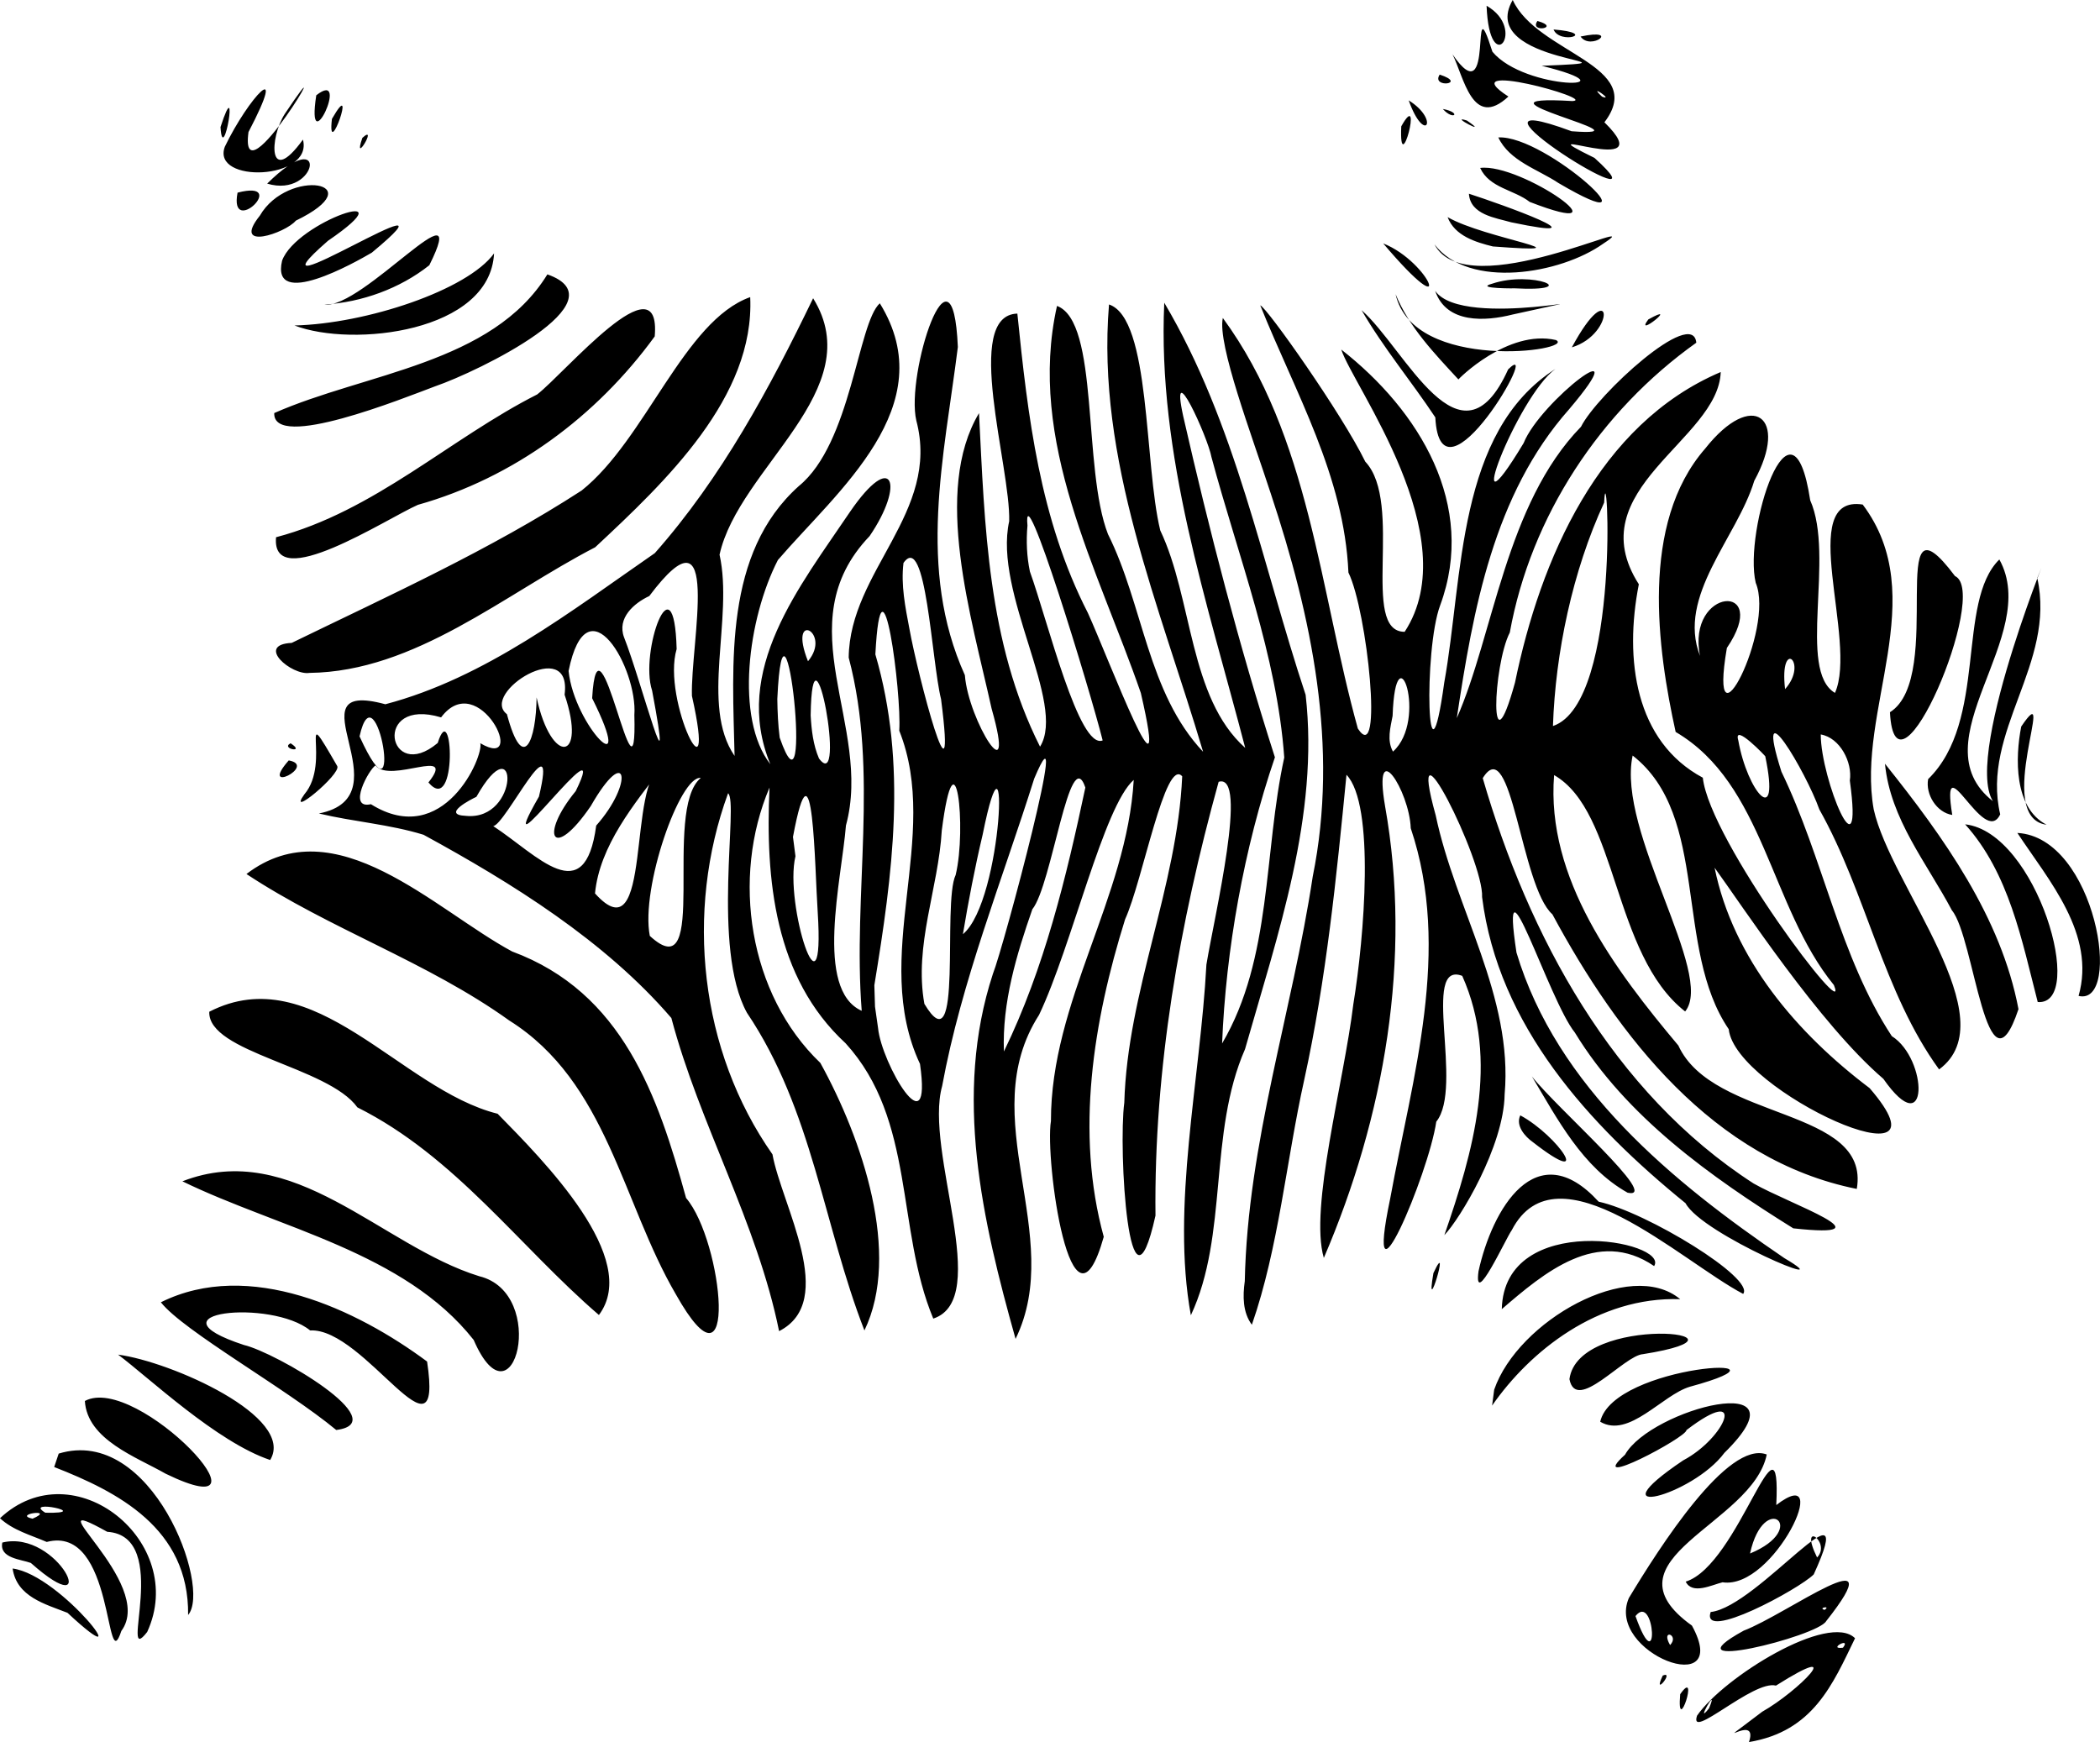
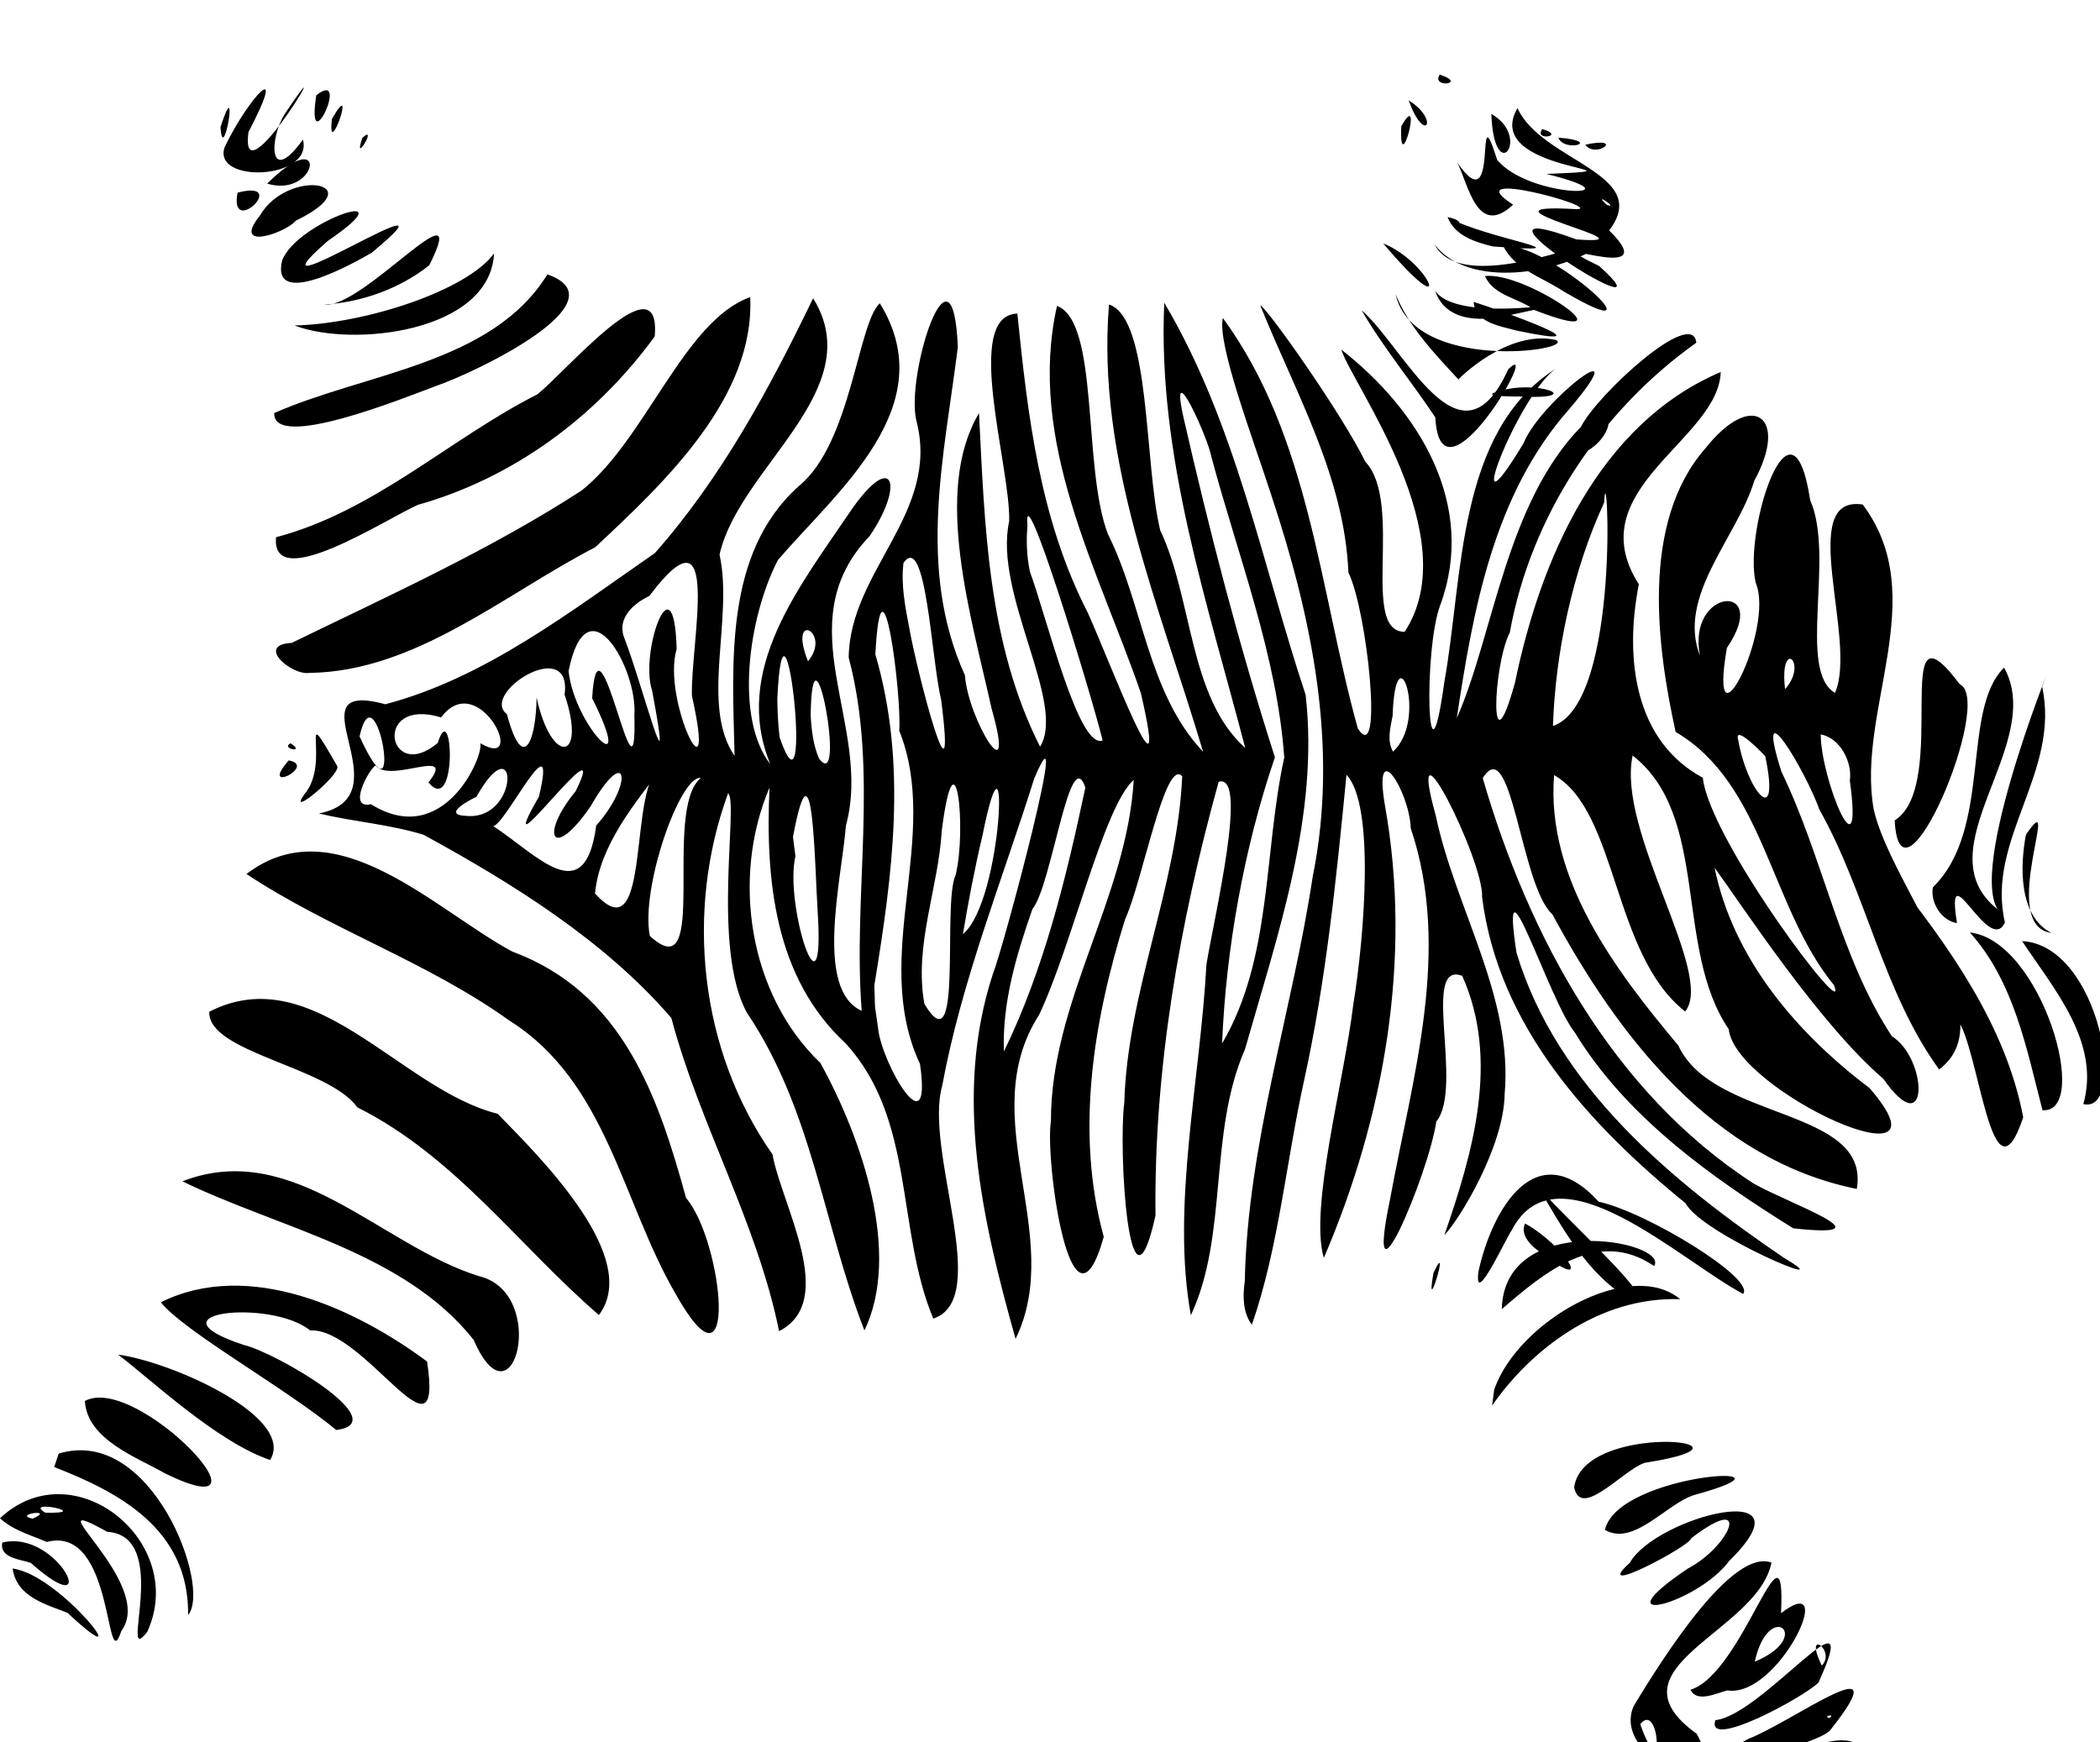
<svg xmlns="http://www.w3.org/2000/svg" xmlns:ns1="http://sodipodi.sourceforge.net/DTD/sodipodi-0.dtd" xmlns:ns2="http://www.inkscape.org/namespaces/inkscape" id="svg3003" ns1:docname="zebra-skin.svg" viewBox="0 0 1124.5 932.93" version="1.1" ns2:version="0.47 r22583">
  <ns1:namedview id="base" bordercolor="#666666" ns2:pageshadow="2" ns2:window-y="24" pagecolor="#ffffff" ns2:window-height="951" ns2:window-maximized="1" ns2:zoom="0.74389545" ns2:window-x="0" showgrid="false" borderopacity="1.0" ns2:current-layer="layer1" ns2:cx="562.22918" ns2:cy="466.4634" ns2:window-width="1280" ns2:pageopacity="0.0" ns2:document-units="px" />
  <g id="layer1" ns2:label="Layer 1" ns2:groupmode="layer" transform="translate(147.43 16.955)">
-     <path id="path2894" ns1:nodetypes="ccccccccccccccccccccccccccccccccccccccccccccccccccccccccccccccccccccccccccccccccccccccccccccccccccccccccccccccccccccccccccccccccccccccccccccccccccccccccccccccccccccccccccccccccccccccccccccccccccccccccccccccccccccccccccccccccccccccccccccccccccccccccccccccccccccccccccccccccccccccccccccccccccccccccccccccccccccccccccccccccccccccccccccccccccccccccccccccccccccccccccccccccccccccccccccccccccccccccccccccccccccccccccccccccccccccccccccccccccccccccccccccccccccccccccccccccccccccccccccccccccccccccc" style="fill:#000000" d="m-147.43 796.09c39.584-37.076 100.89 12.942 78.815 60.916-15.902 20.464 13.665-51.41-21.395-53.643-42.592-23.711 26.635 27.284 7.564 53.088-8.855 26.852-3.285-57.26-39.963-47.653-8.539-3.703-18.012-6.191-25.022-12.708zm17.425 0.257c12.901-5.588-10.95-2.413 0 0zm6.841-3.2c26.579 0.584-12.454-7.612 0 0zm-23.018 15.973c30.106-7.315 54.398 45.587 15.27 10.926-5.095-1.94-17.032-2.464-15.27-10.926zm5.506 13.905c26.152 3.362 70.119 61.634 29.382 23.722-11.921-4.687-27.171-8.54-29.382-23.722zm24.683-61.545c49.913-15.204 81.925 71.643 69.299 86.429 0.53-46.451-37.737-65.95-71.722-79.236l2.423-7.193zm14.009-28.177c28.038-15.045 107.49 70.154 43.259 38.951-15.579-8.935-41.989-18.173-43.259-38.951zm17.807-24.819c28.385 3.764 95.331 33.351 81.419 56.433-28.674-9.65-65.087-44.23-81.419-56.42zm22.894-28.033c47.215-23.466 104.88 3.771 142.55 31.731 9.046 59.928-33.427-18.275-62.624-16.65-20.796-17.019-89.036-9.774-35.46 7.788 17.06 3.982 81.281 41.499 49.436 45.526-26.868-22.289-81.837-52.994-93.905-68.394h-0zm11.527-64.784c59.311-23.108 106.48 34.627 158.93 50.822 37.368 9.048 18.423 83.475-2.959 34.129-37.113-47.09-104.44-59.83-155.97-84.95zm14.401-90.814c56.079-28.781 102.28 41.665 154.39 54.635 24.679 25.165 76.895 77.558 54.245 107.77-42.49-36.54-76.833-84.9-129.34-111.19-15.652-21.86-80.212-29.37-79.301-51.21zm19.888-73.742c47.642-36.406 100.83 19.188 142.29 41.486 59.154 21.905 78.099 77.327 93.123 132 19.929 23.294 28.522 112.01-5.43 51.66-28.9-49.47-36.92-113.87-89.24-146.7-43.767-31.41-95.919-48.84-140.74-78.46zm-11.57-389.49c12.649-26.318 34.5-49.609 12.672-7.861-5.42 40.027 52.271-58.793 19.517-9.846-8.365 12.834-9.103 39.789 9.64 13.893 5.646 21.65-49.194 23.697-41.83 3.814zm-2.312-10.537c10.294-31.688 1.316 22.283 0 0zm9.127 35.129c28.455-7.314-4.735 24.747 0 0zm20.616 184.54c52.677-13.86 93.295-52.94 139.82-76.47 14.8-11.43 66.58-73.29 62.95-31.08-31.26 42.96-75.63 75.79-126.82 90.2-16.76 7.36-78.703 48-75.952 17.35zm6.788 119.52c15.559 2.775-16.423 18.732 0 0zm-7.757-186.02c48.781-21.55 116.69-26.21 146.26-74.27 40.56 14.255-36.903 51.984-60.15 59.961-16.847 6.304-86.912 34.637-86.11 14.309zm9.33 123.09c52.466-25.52 106.45-49.95 155.27-81.61 34.281-27.236 54.89-90.987 90.265-103.57 2.486 53.539-45.276 98.766-83.01 133.96-48.603 25.113-96.361 66.611-153 67.281-9.503 1.508-29.121-15.076-9.52-16.072zm-17.058-228.78c15.136-26.051 61.408-17.813 19.269 2.665-5.426 6.61-34.706 16.6-19.269-2.665zm16.485 282.52c8.446 5.559-5.625 2.926 0 0zm7.393 27.317c14.847-17.42-4.429-53.27 17.604-15.06 2.074 4.33-27.469 28.69-17.604 15.06zm-19.942-327.02c33.412-33.065 27.399 8.241 0 0zm7.989 41.275c7.6-21.03 69.963-41.669 24.582-10.66-50.969 44.46 79.752-40.356 23.475 6.346-8.669 5.105-54.29 30.886-48.057 4.307zm19.671 296.04c47.799-9.36-16.812-72.75 35.617-58.5 53.636-14.11 99.496-49.96 144.3-80.93 35.76-40.466 61.519-88.36 84.769-136.49 30.466 49.097-39.824 90.69-50.103 137.32 7.571 34.088-10.484 80.749 8.044 107.76-1.109-49.242-5.829-108.5 34.434-144.53 28.063-22.888 31.569-87.333 43.337-97.85 34.007 55.017-22.904 100.59-54.569 137.47-16.089 31.249-23.108 84.939-4.045 109.37-20.773-50.287 15.824-95.308 42.615-135.11 23.107-33.768 29.52-14.816 10.513 12.958-45.212 47.323 1.912 101.5-12.647 154.95-2.327 28.951-16.96 87.891 8.444 99.254-4.896-62.53 9.381-127.54-6.971-189.16 0.505-46.465 49.22-77.788 36.216-126.91-5.855-24.892 19.504-102.9 22.234-39.401-7.398 59.094-21.983 118.66 3.76 175.72 1.846 24.458 27.942 65.829 14.331 17.978-10.928-49.42-31.651-116.54-6.762-158.3 3.081 59.98 4.498 122.72 32.684 178.62 14.379-23.189-25.109-82.016-16.521-120.73 0.801-29.323-24.944-110.35 4.37-111.2 5.612 55.054 11.98 110.04 37.762 160.3 11.355 24.996 44.856 114.28 28.367 42.902-22.911-66.297-61.114-134.92-44.898-207.31 22.824 8.495 13.611 87.128 27.302 122.25 18.933 37.848 21.078 84.838 50.932 116.53-23.16-78.026-57.252-156.5-50.384-239.56 22.436 7.477 18.745 85.473 27.447 121.01 17.424 36.643 15.267 89.518 45.488 116.46-20.358-78.131-47.076-156.83-43.349-238.4 38.371 64.786 52.322 139.64 75.699 209.98 7.364 64.548-15.005 128.37-32.442 189.73-19.758 45.157-8.869 99.526-29.015 142.54-10.65-58.381 5.053-126.09 8.325-187.78 4.38-26.574 22.649-102.78 6.554-97.912-20.949 75.726-34.69 153.64-33.82 232.31-14.254 64.234-19.976-35.966-16.703-60.442 1.695-59.725 28.359-115.46 31.01-174.8-9.108-10.375-21.118 55.847-30.577 76.572-17.049 54.62-26.753 114.24-11.432 170.03-17.474 62.059-31.651-41.691-28.282-62.001-0.066-64.226 40.678-119.46 44.334-182.68-16.091 14.016-33.108 88.874-50.695 125.84-35.248 54.909 14.468 117.97-12.579 173.51-17.804-63.398-33.364-130.64-12.15-195.44 5.767-14.421 43.049-154.36 22.128-104.59-17.197 54.608-38.955 108.48-49.297 164.64-9.814 35.119 27.076 114.02-4.748 124.52-20.028-48.107-9.499-106.3-46.927-147.42-38.18-35.187-43.013-87.963-40.763-136.96-20.548 48.303-11.201 110.7 27.224 147.46 22.437 40.643 43.356 102.23 23.602 143.26-21.981-56.466-27.803-117.98-62.91-170.12-19.071-34.666-4.299-113-10.107-117.55-23.22 63.488-15.153 137.92 23.773 193.37 4.895 27.168 35.273 78.506 3.545 94.68-11.83-58.32-42.62-110.77-57.68-167.68-35.47-41.32-85.43-72.36-132.72-98.15-18.287-5.63-37.495-6.95-56.033-11.39zm27.895-4.978c39.052 24.42 60.599-26.041 58.558-32.667 26.142 15.455-0.799-40.729-20.98-13.824-37.193-11.186-28.445 36.086-1.805 13.699 8.085-25.835 10.816 39.655-4.974 21.158 15.557-19.667-20.465 0.929-28.343-9.117-3.474 2.003-15.319 23.647-2.456 20.752zm-6.086-36.329c24.767 54.25 8.854-39.628 0 0zm56.985 42.574c29.109 2.923 28.143-50.149 5.581-10.194-2.594 1.183-19.153 9.628-5.581 10.194zm14.564 5.453c23.763 15.545 49.082 45.469 55.175-0.253 20.363-22.939 16.587-44.493-2.897-10.473-20.359 29.851-27.838 16.047-8.057-8.007 20.546-41.952-48.151 52.534-19.703 2.953 10.415-43.761-18.245 15.666-24.518 15.78zm7.362-59.913c8.735 32.741 15.697 13.656 15.89-8.976 7.883 36.759 27.089 34.274 14.996-1.458 4.195-32.097-45.621-0.802-30.886 10.434zm33.026-23.136c2.999 29.579 36.879 63.138 12.617 14.601 3.239-55.647 24.204 69.088 22.603 8.956 1.833-24.642-25.251-72.836-35.22-23.557zm14.145 119.13c31.322 34.791 16.828-62.154 36.212-67.763-15.192 19.797-33.758 42.229-36.212 67.763zm15.566-137.13c9.34 23.711 27.149 93.225 15.009 28.497-6.859-20.628 11.803-72.228 13.143-22.246-8.18 27.468 22.123 87.269 8.184 25.107-0.896-27.883 16.703-106.07-22.832-53.49-8.203 3.831-17.402 11.815-13.504 22.132zm13.78 159.87c32.595 30.056 6.449-67.341 27.292-84.588-11.069-1.474-32.337 58.892-27.292 84.588zm69.55-106.18c18.795 53.9 2.359-99.25-1.273-20.659 0.098 6.899 0.39 13.811 1.273 20.659zm8.445 63.514c-6.185 25.63 15.902 93.284 11.91 29.887-1.613-23.344-2.275-98.947-13.242-40.219l1.332 10.332zm6.704-104.41c13.086-15.593-11.11-27.957 0 0zm5.894 52.071c15.105 20.094-3.599-82.19-4.462-23.085 0.447 7.829 1.323 15.802 4.462 23.085zm31.629 144.35c1.789 18.888 29.121 65.72 22.457 19.221-26.858-57.347 11.57-121.7-11.108-178.46 1.364-19.86-9.494-103.22-12.793-40.863 17.252 58.934 9.196 117.81-0.543 177.18l0.354 11.487 1.633 11.432zm24.799-12.959c20.99 35.115 9.434-53.699 16.749-69 6.044-24.989-0.136-80.435-7.426-23.864-1.792 31.083-14.978 61.458-9.322 92.864zm-8.014-200.88c4.48 25.005 25.642 105.35 16.949 37.725-5.148-20.706-7.964-90.211-20.116-72.962-1.448 11.824 0.976 23.678 3.167 35.237zm28.652 163.59c21.826-18.238 24.989-125.04 10.564-53.294-4.167 17.629-7.591 35.427-10.564 53.294zm21.95 62.812c21.597-44.382 33.482-93.492 43.613-141.35-8.351-24.628-17.902 52.25-28.386 65.192-8.543 24.464-16.197 49.96-15.227 76.161zm13.92-257.03c9.698 26.97 26.308 95.57 38.962 90.439-6.591-26.426-43.12-145.84-40.264-115.06-0.725 8.21-0.39 16.54 1.302 24.618zm82.11-83.12c14.03 61.46 29.82 122.57 49.09 182.61-16.66 48.67-26.29 103.5-28.28 153.24 26.85-45.68 22.15-102.27 33.28-153.12-3.86-54.57-24.73-107.72-38.96-160.83-1.94-10.73-22.62-56.12-15.13-21.9zm-475.9-48.65c38.399-0.916 92.591-18.913 106.86-38.59-2.11 42.136-75.671 50.539-106.86 38.59zm16.059-11.191c20.22 2.57 79.297-67.569 56.137-21.068-15.789 12.534-36.112 19.803-56.137 21.068zm-4.401-112.08c18.853-14.767-5.772 37.795 0 0zm6.09 35.918 0.185 3.457-0.185-3.457zm2.3-23.267c14.091-24.533-2.782 24.316 0 0zm16.298 10.144c8.762-7.963-5.46 15.764 0 0zm472.51 612.38c1.481-74.023 25.484-144.6 36.394-216.83 14.1-69.554-0.521-139.01-22.481-205.09-10.13-31.137-28.69-79.996-25.67-94.008 46.592 63.579 51.746 145.89 72.301 219.88 13.866 21.227 5.022-63.045-5.045-83.538-2.241-51.804-28.428-96.253-47.211-143.11 3.56 1.206 43.667 57.977 56.248 83.735 20.815 22.074-3.015 91.191 21.082 91.106 33.241-50.869-27.785-131.84-33.951-151.15 41.787 32.652 72.76 83.316 52.967 136.94-9.007 23.859-6.961 107.66 2.184 41.343 10.219-56.569 6.587-134.1 59.546-167.92-20.596 14.816-52.355 98.367-17.052 39.725 8.996-22.566 62.652-63.259 24.321-18.072-40.418 45.612-51.404 107.55-60.104 165.35 19.708-44.675 26.149-114.58 66.509-156.03 8.552-17.127 59.923-64.325 61.741-45.004-51.496 36.675-88.596 92.936-99.863 155.19-9.055 17.663-11.197 77.479 2.784 26.803 13.573-65.872 44.637-138.39 110.16-166.29-1.208 36.584-76.407 62.796-43.856 113.65-7.906 40.26-1.972 84.211 34.261 103.6 3.612 33.652 79.805 134.42 70.188 111.04-34.227-41.947-37.314-107.71-84.734-135.55-9.71-44.064-19.279-111.56 15.821-151.75 25.288-32.002 45.039-16.909 26.275 17.27-9.209 30.445-41.597 61.63-29.044 93.772-7.329-36.772 38.584-39.904 14.377-4.269-10.458 60.952 25.877-10.016 15.457-34.871-6.666-27.854 19.306-108.93 29.167-44.225 13.33 30.101-7.057 91.149 13.26 103.17 12.387-27.803-21.165-106.46 14.858-100.87 37.197 49.501-3.596 110.33 5.892 163.25 9.066 41.058 71.674 112.23 35.011 139.25-30-41.304-38.93-94.448-64.14-139.25-6.978-19.803-35.477-68.159-20.283-20.179 22.35 46.143 31.228 99.194 59.092 141.6 19.436 12.21 20.18 58.148-4.529 22.857-34.233-29.309-75.647-92.826-90.359-113.05 9.951 48.93 44.246 88.785 83.021 118.05 48.648 56.354-71.963 1.555-75.451-31.566-29.439-43.341-9.935-114.1-51.45-146.55-8.735 40.816 44.321 117.21 28.114 137.06-39.07-30.616-35.964-106.99-70.17-126.59-4.417 55.387 32.755 104.53 66.529 144.82 18.513 40.542 103.06 33.029 95.549 76.801-76.814-15.408-127.81-81.731-163-147.07-16.937-14.954-21.734-98.171-37.286-72.91 24.483 84.353 69.466 168.29 145.07 217.09 19.488 11.096 74.323 29.797 21.21 23.991-44.11-27.48-89.41-59.65-116.97-104.86-13.98-17.31-40.51-103.87-31.25-42.83 21.552 71.979 83.609 122.92 143.44 163.64 33.299 19.641-44.088-12.666-52.9-29.395-51.614-41.936-100.32-95.092-108.95-163.94 0.987-19.676-41.62-104.22-24.829-43.743 10.54 50.128 41.507 97.125 36.902 149.37-0.413 27.826-23.911 66.728-32.28 75.415 15.279-44.201 29.733-93.774 9.572-138.86-22.206-8.42 0.955 59.712-13.896 78.083-4.139 28.374-39.128 110.34-24.667 41.128 11.918-65.083 32.984-132.84 10.996-198.28-0.724-20.165-20.403-50.635-13.747-11.794 14.538 81.677-0.363 166.37-32.794 241.91-7.862-26.707 10.718-93.962 15.792-135.84 5.904-36.038 11.697-106.78-3.664-122.9-5.364 54.75-10.786 109.36-22.615 163.31-9.653 43.43-13.662 89.892-28.05 131.21-4.939-6.582-4.902-15.435-3.812-23.198zm79.351-283.7c18.964-16.98 1.444-66.859-0.194-19.142-1.163 6.224-3.16 13.129 0.194 19.142zm85.67-13.692c37.094-12.543 28.854-152.19 27.411-119.66-16.998 36.693-26.122 80.674-27.411 119.66zm99.24 7.698c4.887 27.648 22.705 48.103 14.453 8.548 0.778 0.561-17.396-18.562-14.453-8.548zm25.051-27.47c12.788-14.339-3.215-27.882 0 0zm19.105 24.275c-0.002 23.963 23.048 79.42 15.574 24.714 1.482-9.723-5.214-22.927-15.574-24.714zm-245.88-227.22c23.493 20.644 52.932 88.331 78.491 31.722 19.282-19.037-36.292 78.489-39.003 25.708-12.833-19.371-27.842-37.272-39.488-57.431zm38.474 515.68c9.738-21.022-4.785 27.58 0 0zm-26.9-551.43c25.47 10.13 39.387 46.527 0 0zm6.628 27.158c9.555 42.28 96.949 30.266 85.917 24.608-25.895-5.996-52.812 21.37-52.241 21.109-12.763-13.82-26.495-28.037-33.677-45.716zm3.053-89.84c12.15-21.731-1.326 29.962 0 0zm41.368 613.13c7.244-33.068 30.756-74.003 64.329-37.269 25.765 5.622 83.87 41.112 77.386 49.39-33.243-17.442-99.706-80.827-123.91-34.131-3.07 4.19-20.573 42.553-17.805 22.01zm-37.39-627.04c16.953 10.537 8.568 24.03 0 0zm45.779 690.46c12.733-36.85 72.882-70.802 99.596-48.467-44.04-1.492-80.528 27.9-100.71 56.983l1.116-8.516zm-31.96-613.34c17.312 33.46 117.96-18.376 90.255-0.318-22.757 16.183-71.785 24.547-90.255 0.318zm0.352 24.867c15.082 21.901 111.8-3.027 41.441 12.704-14.461 3.658-35.443 5.054-41.441-12.704zm35.68 545.34c1.304-53.032 90.041-36.485 81.575-23.063-30.328-20.762-58.99 3.629-81.575 23.063zm-33.25-661.13c15.4 5.026-4.838 7.462 0 0zm4.231 76.322c19.789 11.507 80.006 19.893 24.25 15.709-9.287-2.296-20.429-5.659-24.25-15.709zm-2.54-57.915c10.368 1.947 5.75 6.538 0 0zm5.149-29.286c23.328 34.129 8.687-41.48 21.391-1.374 17.512 21.116 78.69 20.397 26.354 7.538 63.51-2.578-35.817-0.218-15.475-35.244 12.993 28.632 72.462 34.912 49.095 65.503 32.501 31.89-47.635-1.68-5.321 19.07 44.52 40.243-87.04-41.939-12.26-14.281 47.4 3.626-64.15-20.001 0.47-16.165 13.85-0.842-65.83-22.773-34.3-2.42-19.3 17.935-23.85-10.623-29.95-22.627zm80.11 22.696c7.06 2.712-8.369-7.858 0 0zm-43.79 545.53c20.457 11.067 39.83 40.135 6.673 14.298-4.037-2.86-9.355-8.728-6.673-14.298zm-28.61-532.75c13.421 9.125-10.596-3.404 0 0zm1.1 39.197c17.232 5.55 75.42 26.39 22.647 15.303-8.354-2.401-21.936-4.034-22.647-15.303zm33.718 472.7c13.32 16.998 69.75 66.179 51.275 62.286-24.248-13.607-37.524-39.356-51.275-62.286zm-27.69-486.5c22.027-2.854 81.972 39.666 26.537 18.19-8.474-6.59-21.578-7.409-26.537-18.19zm6.423 61.98c21.512-7.277 49.645 4.505 11.557 2.467 3.001 0.059-22.005 0.334-11.557-2.467zm-2.988-148.83c21.995 12.502 1.504 39.94 0 0zm44.367 735.47c4.809-35.867 109.51-24.548 39.351-13.37-10.012 0.567-35.755 31.926-39.351 13.37zm-38.09-664.97c25.808-1.393 89.72 58.276 32.133 24.372-10.916-7.284-26.169-11.698-32.133-24.372zm54.563 687.78c7.039-31.035 114.06-36.685 48.076-18.76-14.856 4.36-32.663 27.881-48.076 18.76zm15.324 94.45c16.277-26.998 53.016-84.797 73.857-76.907-7.545 37.528-89.773 56.009-40.054 91.647 22.121 40.498-46.418 14.693-33.803-14.74zm3.567 9.626c12.94 36.208 10.556-13.249 0 0zm18.534 15.537c5.285-5.57-5.295-9.147 0 0zm-24.14-101.95c13.835-24.723 99.676-46.611 53.213-0.99-17.05 23.065-71.116 37.006-22.059 4.014 22.878-12.061 34.83-41.468 1.763-16.217 0.079 3.912-54.575 32.75-32.917 13.192zm-46.89-767.8c13.096 3.639-4.695 6.628 0 0zm8.631 4.559c24.413 1.921 3.214 8.308 0 0zm9.787 170.22c21.695-40.198 23.887-7.253 0 0zm48.69 711.28c6.71-2.863-5.853 12.284 0 0zm-44.02-877.73c21.895-4.666 5.468 7.856 0 0zm53.35 887.72c10.597-15.127-2.068 24.152 0 0zm2.963-60.281c28.481-8.879 51.257-97.956 48.484-41.011 31.443-24.214-1.218 45.584-28.761 41.361-5.657 1.368-16.252 6.824-19.723-0.351zm34.434-15.063c32.295-13.361 7.469-34.119 0 0zm-28.371 86.83c14.405-20.721 70.529-55.488 84.602-41.455-11.964 24.695-22.401 49.877-56.802 55.597 5.787-17.203-25.067 8.264 7.1-16.249 19.352-10.897 46.784-38.875 7.351-13.981-12.098-3.194-46.878 29.974-42.25 16.088zm6.423-3.928c5.833-14.266-8.293 10.458 0 0zm71.722-32.456c4.654-6.189-8.703 1.102 0 0zm-70.864-19.11c25.458-2.773 80.745-76.034 55.192-20.133-7.706 7.779-60.619 36.471-55.192 20.133zm56.997-29.205c7.922-8.314-10.163-20.659 0 0zm-39.287 39.176c23.131-8.794 81.488-52.315 44.16-5.097-4.505 8.248-87.096 28.676-44.16 5.097zm43.28-11.113c3.733-2.47-3.863-1.09 0 0zm-94.39-691.05c17.777-9.964-7.935 10.682 0 0zm126.75 237.92c31.553 39.411 62.218 82.376 71.489 131.41-17.099 51.148-23.569-38.424-35.633-52.88-13.436-25.355-33.026-48.932-35.856-78.53zm2.666-27.593c30.259-18.957-3.48-123.99 34.822-72.924 18.904 8.59-31.975 128.39-34.822 72.924zm20.441 35.836c32.049-31.286 14.912-94.79 38.132-117.64 22.811 41.086-44.191 97.396-3.45 129.44-16.375-26.105 37.36-152.55 23.76-119.52 10.235 45.891-30.247 82.167-19.851 126.57-8.668 18.387-32.192-40.011-25.669 0.328-8.42-1.312-14.41-11.082-12.922-19.177zm19.816 24.195c38.488 4.31 65.177 97.203 38.871 95.17-8.526-33.04-15.303-68.987-38.871-95.17zm27.967 4.614c42.133 2.273 56.575 92.969 32.785 87.275 9.373-33.062-15.926-61.768-32.785-87.275zm2.065-56.972c20.095-29.584-15.49 48.839 13.583 52.576-17.569-9.051-16.82-35.962-13.583-52.576z" />
+     <path id="path2894" ns1:nodetypes="ccccccccccccccccccccccccccccccccccccccccccccccccccccccccccccccccccccccccccccccccccccccccccccccccccccccccccccccccccccccccccccccccccccccccccccccccccccccccccccccccccccccccccccccccccccccccccccccccccccccccccccccccccccccccccccccccccccccccccccccccccccccccccccccccccccccccccccccccccccccccccccccccccccccccccccccccccccccccccccccccccccccccccccccccccccccccccccccccccccccccccccccccccccccccccccccccccccccccccccccccccccccccccccccccccccccccccccccccccccccccccccccccccccccccccccccccccccccccccccccccccccccccc" style="fill:#000000" d="m-147.43 796.09c39.584-37.076 100.89 12.942 78.815 60.916-15.902 20.464 13.665-51.41-21.395-53.643-42.592-23.711 26.635 27.284 7.564 53.088-8.855 26.852-3.285-57.26-39.963-47.653-8.539-3.703-18.012-6.191-25.022-12.708zm17.425 0.257c12.901-5.588-10.95-2.413 0 0zm6.841-3.2c26.579 0.584-12.454-7.612 0 0zm-23.018 15.973c30.106-7.315 54.398 45.587 15.27 10.926-5.095-1.94-17.032-2.464-15.27-10.926zm5.506 13.905c26.152 3.362 70.119 61.634 29.382 23.722-11.921-4.687-27.171-8.54-29.382-23.722zm24.683-61.545c49.913-15.204 81.925 71.643 69.299 86.429 0.53-46.451-37.737-65.95-71.722-79.236l2.423-7.193zm14.009-28.177c28.038-15.045 107.49 70.154 43.259 38.951-15.579-8.935-41.989-18.173-43.259-38.951zm17.807-24.819c28.385 3.764 95.331 33.351 81.419 56.433-28.674-9.65-65.087-44.23-81.419-56.42zm22.894-28.033c47.215-23.466 104.88 3.771 142.55 31.731 9.046 59.928-33.427-18.275-62.624-16.65-20.796-17.019-89.036-9.774-35.46 7.788 17.06 3.982 81.281 41.499 49.436 45.526-26.868-22.289-81.837-52.994-93.905-68.394h-0zm11.527-64.784c59.311-23.108 106.48 34.627 158.93 50.822 37.368 9.048 18.423 83.475-2.959 34.129-37.113-47.09-104.44-59.83-155.97-84.95zm14.401-90.814c56.079-28.781 102.28 41.665 154.39 54.635 24.679 25.165 76.895 77.558 54.245 107.77-42.49-36.54-76.833-84.9-129.34-111.19-15.652-21.86-80.212-29.37-79.301-51.21zm19.888-73.742c47.642-36.406 100.83 19.188 142.29 41.486 59.154 21.905 78.099 77.327 93.123 132 19.929 23.294 28.522 112.01-5.43 51.66-28.9-49.47-36.92-113.87-89.24-146.7-43.767-31.41-95.919-48.84-140.74-78.46zm-11.57-389.49c12.649-26.318 34.5-49.609 12.672-7.861-5.42 40.027 52.271-58.793 19.517-9.846-8.365 12.834-9.103 39.789 9.64 13.893 5.646 21.65-49.194 23.697-41.83 3.814zm-2.312-10.537c10.294-31.688 1.316 22.283 0 0zm9.127 35.129c28.455-7.314-4.735 24.747 0 0zm20.616 184.54c52.677-13.86 93.295-52.94 139.82-76.47 14.8-11.43 66.58-73.29 62.95-31.08-31.26 42.96-75.63 75.79-126.82 90.2-16.76 7.36-78.703 48-75.952 17.35zm6.788 119.52c15.559 2.775-16.423 18.732 0 0zm-7.757-186.02c48.781-21.55 116.69-26.21 146.26-74.27 40.56 14.255-36.903 51.984-60.15 59.961-16.847 6.304-86.912 34.637-86.11 14.309zm9.33 123.09c52.466-25.52 106.45-49.95 155.27-81.61 34.281-27.236 54.89-90.987 90.265-103.57 2.486 53.539-45.276 98.766-83.01 133.96-48.603 25.113-96.361 66.611-153 67.281-9.503 1.508-29.121-15.076-9.52-16.072zm-17.058-228.78c15.136-26.051 61.408-17.813 19.269 2.665-5.426 6.61-34.706 16.6-19.269-2.665zm16.485 282.52c8.446 5.559-5.625 2.926 0 0zm7.393 27.317c14.847-17.42-4.429-53.27 17.604-15.06 2.074 4.33-27.469 28.69-17.604 15.06zm-19.942-327.02c33.412-33.065 27.399 8.241 0 0zm7.989 41.275c7.6-21.03 69.963-41.669 24.582-10.66-50.969 44.46 79.752-40.356 23.475 6.346-8.669 5.105-54.29 30.886-48.057 4.307zm19.671 296.04c47.799-9.36-16.812-72.75 35.617-58.5 53.636-14.11 99.496-49.96 144.3-80.93 35.76-40.466 61.519-88.36 84.769-136.49 30.466 49.097-39.824 90.69-50.103 137.32 7.571 34.088-10.484 80.749 8.044 107.76-1.109-49.242-5.829-108.5 34.434-144.53 28.063-22.888 31.569-87.333 43.337-97.85 34.007 55.017-22.904 100.59-54.569 137.47-16.089 31.249-23.108 84.939-4.045 109.37-20.773-50.287 15.824-95.308 42.615-135.11 23.107-33.768 29.52-14.816 10.513 12.958-45.212 47.323 1.912 101.5-12.647 154.95-2.327 28.951-16.96 87.891 8.444 99.254-4.896-62.53 9.381-127.54-6.971-189.16 0.505-46.465 49.22-77.788 36.216-126.91-5.855-24.892 19.504-102.9 22.234-39.401-7.398 59.094-21.983 118.66 3.76 175.72 1.846 24.458 27.942 65.829 14.331 17.978-10.928-49.42-31.651-116.54-6.762-158.3 3.081 59.98 4.498 122.72 32.684 178.62 14.379-23.189-25.109-82.016-16.521-120.73 0.801-29.323-24.944-110.35 4.37-111.2 5.612 55.054 11.98 110.04 37.762 160.3 11.355 24.996 44.856 114.28 28.367 42.902-22.911-66.297-61.114-134.92-44.898-207.31 22.824 8.495 13.611 87.128 27.302 122.25 18.933 37.848 21.078 84.838 50.932 116.53-23.16-78.026-57.252-156.5-50.384-239.56 22.436 7.477 18.745 85.473 27.447 121.01 17.424 36.643 15.267 89.518 45.488 116.46-20.358-78.131-47.076-156.83-43.349-238.4 38.371 64.786 52.322 139.64 75.699 209.98 7.364 64.548-15.005 128.37-32.442 189.73-19.758 45.157-8.869 99.526-29.015 142.54-10.65-58.381 5.053-126.09 8.325-187.78 4.38-26.574 22.649-102.78 6.554-97.912-20.949 75.726-34.69 153.64-33.82 232.31-14.254 64.234-19.976-35.966-16.703-60.442 1.695-59.725 28.359-115.46 31.01-174.8-9.108-10.375-21.118 55.847-30.577 76.572-17.049 54.62-26.753 114.24-11.432 170.03-17.474 62.059-31.651-41.691-28.282-62.001-0.066-64.226 40.678-119.46 44.334-182.68-16.091 14.016-33.108 88.874-50.695 125.84-35.248 54.909 14.468 117.97-12.579 173.51-17.804-63.398-33.364-130.64-12.15-195.44 5.767-14.421 43.049-154.36 22.128-104.59-17.197 54.608-38.955 108.48-49.297 164.64-9.814 35.119 27.076 114.02-4.748 124.52-20.028-48.107-9.499-106.3-46.927-147.42-38.18-35.187-43.013-87.963-40.763-136.96-20.548 48.303-11.201 110.7 27.224 147.46 22.437 40.643 43.356 102.23 23.602 143.26-21.981-56.466-27.803-117.98-62.91-170.12-19.071-34.666-4.299-113-10.107-117.55-23.22 63.488-15.153 137.92 23.773 193.37 4.895 27.168 35.273 78.506 3.545 94.68-11.83-58.32-42.62-110.77-57.68-167.68-35.47-41.32-85.43-72.36-132.72-98.15-18.287-5.63-37.495-6.95-56.033-11.39zm27.895-4.978c39.052 24.42 60.599-26.041 58.558-32.667 26.142 15.455-0.799-40.729-20.98-13.824-37.193-11.186-28.445 36.086-1.805 13.699 8.085-25.835 10.816 39.655-4.974 21.158 15.557-19.667-20.465 0.929-28.343-9.117-3.474 2.003-15.319 23.647-2.456 20.752zm-6.086-36.329c24.767 54.25 8.854-39.628 0 0zm56.985 42.574c29.109 2.923 28.143-50.149 5.581-10.194-2.594 1.183-19.153 9.628-5.581 10.194zm14.564 5.453c23.763 15.545 49.082 45.469 55.175-0.253 20.363-22.939 16.587-44.493-2.897-10.473-20.359 29.851-27.838 16.047-8.057-8.007 20.546-41.952-48.151 52.534-19.703 2.953 10.415-43.761-18.245 15.666-24.518 15.78zm7.362-59.913c8.735 32.741 15.697 13.656 15.89-8.976 7.883 36.759 27.089 34.274 14.996-1.458 4.195-32.097-45.621-0.802-30.886 10.434zm33.026-23.136c2.999 29.579 36.879 63.138 12.617 14.601 3.239-55.647 24.204 69.088 22.603 8.956 1.833-24.642-25.251-72.836-35.22-23.557zm14.145 119.13c31.322 34.791 16.828-62.154 36.212-67.763-15.192 19.797-33.758 42.229-36.212 67.763zm15.566-137.13c9.34 23.711 27.149 93.225 15.009 28.497-6.859-20.628 11.803-72.228 13.143-22.246-8.18 27.468 22.123 87.269 8.184 25.107-0.896-27.883 16.703-106.07-22.832-53.49-8.203 3.831-17.402 11.815-13.504 22.132zm13.78 159.87c32.595 30.056 6.449-67.341 27.292-84.588-11.069-1.474-32.337 58.892-27.292 84.588zm69.55-106.18c18.795 53.9 2.359-99.25-1.273-20.659 0.098 6.899 0.39 13.811 1.273 20.659zm8.445 63.514c-6.185 25.63 15.902 93.284 11.91 29.887-1.613-23.344-2.275-98.947-13.242-40.219l1.332 10.332zm6.704-104.41c13.086-15.593-11.11-27.957 0 0zm5.894 52.071c15.105 20.094-3.599-82.19-4.462-23.085 0.447 7.829 1.323 15.802 4.462 23.085zm31.629 144.35c1.789 18.888 29.121 65.72 22.457 19.221-26.858-57.347 11.57-121.7-11.108-178.46 1.364-19.86-9.494-103.22-12.793-40.863 17.252 58.934 9.196 117.81-0.543 177.18l0.354 11.487 1.633 11.432zm24.799-12.959c20.99 35.115 9.434-53.699 16.749-69 6.044-24.989-0.136-80.435-7.426-23.864-1.792 31.083-14.978 61.458-9.322 92.864zm-8.014-200.88c4.48 25.005 25.642 105.35 16.949 37.725-5.148-20.706-7.964-90.211-20.116-72.962-1.448 11.824 0.976 23.678 3.167 35.237zm28.652 163.59c21.826-18.238 24.989-125.04 10.564-53.294-4.167 17.629-7.591 35.427-10.564 53.294zm21.95 62.812c21.597-44.382 33.482-93.492 43.613-141.35-8.351-24.628-17.902 52.25-28.386 65.192-8.543 24.464-16.197 49.96-15.227 76.161zm13.92-257.03c9.698 26.97 26.308 95.57 38.962 90.439-6.591-26.426-43.12-145.84-40.264-115.06-0.725 8.21-0.39 16.54 1.302 24.618zm82.11-83.12c14.03 61.46 29.82 122.57 49.09 182.61-16.66 48.67-26.29 103.5-28.28 153.24 26.85-45.68 22.15-102.27 33.28-153.12-3.86-54.57-24.73-107.72-38.96-160.83-1.94-10.73-22.62-56.12-15.13-21.9zm-475.9-48.65c38.399-0.916 92.591-18.913 106.86-38.59-2.11 42.136-75.671 50.539-106.86 38.59zm16.059-11.191c20.22 2.57 79.297-67.569 56.137-21.068-15.789 12.534-36.112 19.803-56.137 21.068zm-4.401-112.08c18.853-14.767-5.772 37.795 0 0zm6.09 35.918 0.185 3.457-0.185-3.457zm2.3-23.267c14.091-24.533-2.782 24.316 0 0zm16.298 10.144c8.762-7.963-5.46 15.764 0 0zm472.51 612.38c1.481-74.023 25.484-144.6 36.394-216.83 14.1-69.554-0.521-139.01-22.481-205.09-10.13-31.137-28.69-79.996-25.67-94.008 46.592 63.579 51.746 145.89 72.301 219.88 13.866 21.227 5.022-63.045-5.045-83.538-2.241-51.804-28.428-96.253-47.211-143.11 3.56 1.206 43.667 57.977 56.248 83.735 20.815 22.074-3.015 91.191 21.082 91.106 33.241-50.869-27.785-131.84-33.951-151.15 41.787 32.652 72.76 83.316 52.967 136.94-9.007 23.859-6.961 107.66 2.184 41.343 10.219-56.569 6.587-134.1 59.546-167.92-20.596 14.816-52.355 98.367-17.052 39.725 8.996-22.566 62.652-63.259 24.321-18.072-40.418 45.612-51.404 107.55-60.104 165.35 19.708-44.675 26.149-114.58 66.509-156.03 8.552-17.127 59.923-64.325 61.741-45.004-51.496 36.675-88.596 92.936-99.863 155.19-9.055 17.663-11.197 77.479 2.784 26.803 13.573-65.872 44.637-138.39 110.16-166.29-1.208 36.584-76.407 62.796-43.856 113.65-7.906 40.26-1.972 84.211 34.261 103.6 3.612 33.652 79.805 134.42 70.188 111.04-34.227-41.947-37.314-107.71-84.734-135.55-9.71-44.064-19.279-111.56 15.821-151.75 25.288-32.002 45.039-16.909 26.275 17.27-9.209 30.445-41.597 61.63-29.044 93.772-7.329-36.772 38.584-39.904 14.377-4.269-10.458 60.952 25.877-10.016 15.457-34.871-6.666-27.854 19.306-108.93 29.167-44.225 13.33 30.101-7.057 91.149 13.26 103.17 12.387-27.803-21.165-106.46 14.858-100.87 37.197 49.501-3.596 110.33 5.892 163.25 9.066 41.058 71.674 112.23 35.011 139.25-30-41.304-38.93-94.448-64.14-139.25-6.978-19.803-35.477-68.159-20.283-20.179 22.35 46.143 31.228 99.194 59.092 141.6 19.436 12.21 20.18 58.148-4.529 22.857-34.233-29.309-75.647-92.826-90.359-113.05 9.951 48.93 44.246 88.785 83.021 118.05 48.648 56.354-71.963 1.555-75.451-31.566-29.439-43.341-9.935-114.1-51.45-146.55-8.735 40.816 44.321 117.21 28.114 137.06-39.07-30.616-35.964-106.99-70.17-126.59-4.417 55.387 32.755 104.53 66.529 144.82 18.513 40.542 103.06 33.029 95.549 76.801-76.814-15.408-127.81-81.731-163-147.07-16.937-14.954-21.734-98.171-37.286-72.91 24.483 84.353 69.466 168.29 145.07 217.09 19.488 11.096 74.323 29.797 21.21 23.991-44.11-27.48-89.41-59.65-116.97-104.86-13.98-17.31-40.51-103.87-31.25-42.83 21.552 71.979 83.609 122.92 143.44 163.64 33.299 19.641-44.088-12.666-52.9-29.395-51.614-41.936-100.32-95.092-108.95-163.94 0.987-19.676-41.62-104.22-24.829-43.743 10.54 50.128 41.507 97.125 36.902 149.37-0.413 27.826-23.911 66.728-32.28 75.415 15.279-44.201 29.733-93.774 9.572-138.86-22.206-8.42 0.955 59.712-13.896 78.083-4.139 28.374-39.128 110.34-24.667 41.128 11.918-65.083 32.984-132.84 10.996-198.28-0.724-20.165-20.403-50.635-13.747-11.794 14.538 81.677-0.363 166.37-32.794 241.91-7.862-26.707 10.718-93.962 15.792-135.84 5.904-36.038 11.697-106.78-3.664-122.9-5.364 54.75-10.786 109.36-22.615 163.31-9.653 43.43-13.662 89.892-28.05 131.21-4.939-6.582-4.902-15.435-3.812-23.198zm79.351-283.7c18.964-16.98 1.444-66.859-0.194-19.142-1.163 6.224-3.16 13.129 0.194 19.142zm85.67-13.692c37.094-12.543 28.854-152.19 27.411-119.66-16.998 36.693-26.122 80.674-27.411 119.66zm99.24 7.698c4.887 27.648 22.705 48.103 14.453 8.548 0.778 0.561-17.396-18.562-14.453-8.548zm25.051-27.47c12.788-14.339-3.215-27.882 0 0zm19.105 24.275c-0.002 23.963 23.048 79.42 15.574 24.714 1.482-9.723-5.214-22.927-15.574-24.714zm-245.88-227.22c23.493 20.644 52.932 88.331 78.491 31.722 19.282-19.037-36.292 78.489-39.003 25.708-12.833-19.371-27.842-37.272-39.488-57.431zm38.474 515.68c9.738-21.022-4.785 27.58 0 0zm-26.9-551.43c25.47 10.13 39.387 46.527 0 0zm6.628 27.158c9.555 42.28 96.949 30.266 85.917 24.608-25.895-5.996-52.812 21.37-52.241 21.109-12.763-13.82-26.495-28.037-33.677-45.716zm3.053-89.84c12.15-21.731-1.326 29.962 0 0zm41.368 613.13c7.244-33.068 30.756-74.003 64.329-37.269 25.765 5.622 83.87 41.112 77.386 49.39-33.243-17.442-99.706-80.827-123.91-34.131-3.07 4.19-20.573 42.553-17.805 22.01zm-37.39-627.04c16.953 10.537 8.568 24.03 0 0zm45.779 690.46c12.733-36.85 72.882-70.802 99.596-48.467-44.04-1.492-80.528 27.9-100.71 56.983l1.116-8.516zm-31.96-613.34c17.312 33.46 117.96-18.376 90.255-0.318-22.757 16.183-71.785 24.547-90.255 0.318zm0.352 24.867c15.082 21.901 111.8-3.027 41.441 12.704-14.461 3.658-35.443 5.054-41.441-12.704zm35.68 545.34c1.304-53.032 90.041-36.485 81.575-23.063-30.328-20.762-58.99 3.629-81.575 23.063zm-33.25-661.13c15.4 5.026-4.838 7.462 0 0zm4.231 76.322c19.789 11.507 80.006 19.893 24.25 15.709-9.287-2.296-20.429-5.659-24.25-15.709zc10.368 1.947 5.75 6.538 0 0zm5.149-29.286c23.328 34.129 8.687-41.48 21.391-1.374 17.512 21.116 78.69 20.397 26.354 7.538 63.51-2.578-35.817-0.218-15.475-35.244 12.993 28.632 72.462 34.912 49.095 65.503 32.501 31.89-47.635-1.68-5.321 19.07 44.52 40.243-87.04-41.939-12.26-14.281 47.4 3.626-64.15-20.001 0.47-16.165 13.85-0.842-65.83-22.773-34.3-2.42-19.3 17.935-23.85-10.623-29.95-22.627zm80.11 22.696c7.06 2.712-8.369-7.858 0 0zm-43.79 545.53c20.457 11.067 39.83 40.135 6.673 14.298-4.037-2.86-9.355-8.728-6.673-14.298zm-28.61-532.75c13.421 9.125-10.596-3.404 0 0zm1.1 39.197c17.232 5.55 75.42 26.39 22.647 15.303-8.354-2.401-21.936-4.034-22.647-15.303zm33.718 472.7c13.32 16.998 69.75 66.179 51.275 62.286-24.248-13.607-37.524-39.356-51.275-62.286zm-27.69-486.5c22.027-2.854 81.972 39.666 26.537 18.19-8.474-6.59-21.578-7.409-26.537-18.19zm6.423 61.98c21.512-7.277 49.645 4.505 11.557 2.467 3.001 0.059-22.005 0.334-11.557-2.467zm-2.988-148.83c21.995 12.502 1.504 39.94 0 0zm44.367 735.47c4.809-35.867 109.51-24.548 39.351-13.37-10.012 0.567-35.755 31.926-39.351 13.37zm-38.09-664.97c25.808-1.393 89.72 58.276 32.133 24.372-10.916-7.284-26.169-11.698-32.133-24.372zm54.563 687.78c7.039-31.035 114.06-36.685 48.076-18.76-14.856 4.36-32.663 27.881-48.076 18.76zm15.324 94.45c16.277-26.998 53.016-84.797 73.857-76.907-7.545 37.528-89.773 56.009-40.054 91.647 22.121 40.498-46.418 14.693-33.803-14.74zm3.567 9.626c12.94 36.208 10.556-13.249 0 0zm18.534 15.537c5.285-5.57-5.295-9.147 0 0zm-24.14-101.95c13.835-24.723 99.676-46.611 53.213-0.99-17.05 23.065-71.116 37.006-22.059 4.014 22.878-12.061 34.83-41.468 1.763-16.217 0.079 3.912-54.575 32.75-32.917 13.192zm-46.89-767.8c13.096 3.639-4.695 6.628 0 0zm8.631 4.559c24.413 1.921 3.214 8.308 0 0zm9.787 170.22c21.695-40.198 23.887-7.253 0 0zm48.69 711.28c6.71-2.863-5.853 12.284 0 0zm-44.02-877.73c21.895-4.666 5.468 7.856 0 0zm53.35 887.72c10.597-15.127-2.068 24.152 0 0zm2.963-60.281c28.481-8.879 51.257-97.956 48.484-41.011 31.443-24.214-1.218 45.584-28.761 41.361-5.657 1.368-16.252 6.824-19.723-0.351zm34.434-15.063c32.295-13.361 7.469-34.119 0 0zm-28.371 86.83c14.405-20.721 70.529-55.488 84.602-41.455-11.964 24.695-22.401 49.877-56.802 55.597 5.787-17.203-25.067 8.264 7.1-16.249 19.352-10.897 46.784-38.875 7.351-13.981-12.098-3.194-46.878 29.974-42.25 16.088zm6.423-3.928c5.833-14.266-8.293 10.458 0 0zm71.722-32.456c4.654-6.189-8.703 1.102 0 0zm-70.864-19.11c25.458-2.773 80.745-76.034 55.192-20.133-7.706 7.779-60.619 36.471-55.192 20.133zm56.997-29.205c7.922-8.314-10.163-20.659 0 0zm-39.287 39.176c23.131-8.794 81.488-52.315 44.16-5.097-4.505 8.248-87.096 28.676-44.16 5.097zm43.28-11.113c3.733-2.47-3.863-1.09 0 0zm-94.39-691.05c17.777-9.964-7.935 10.682 0 0zm126.75 237.92c31.553 39.411 62.218 82.376 71.489 131.41-17.099 51.148-23.569-38.424-35.633-52.88-13.436-25.355-33.026-48.932-35.856-78.53zm2.666-27.593c30.259-18.957-3.48-123.99 34.822-72.924 18.904 8.59-31.975 128.39-34.822 72.924zm20.441 35.836c32.049-31.286 14.912-94.79 38.132-117.64 22.811 41.086-44.191 97.396-3.45 129.44-16.375-26.105 37.36-152.55 23.76-119.52 10.235 45.891-30.247 82.167-19.851 126.57-8.668 18.387-32.192-40.011-25.669 0.328-8.42-1.312-14.41-11.082-12.922-19.177zm19.816 24.195c38.488 4.31 65.177 97.203 38.871 95.17-8.526-33.04-15.303-68.987-38.871-95.17zm27.967 4.614c42.133 2.273 56.575 92.969 32.785 87.275 9.373-33.062-15.926-61.768-32.785-87.275zm2.065-56.972c20.095-29.584-15.49 48.839 13.583 52.576-17.569-9.051-16.82-35.962-13.583-52.576z" />
  </g>
</svg>